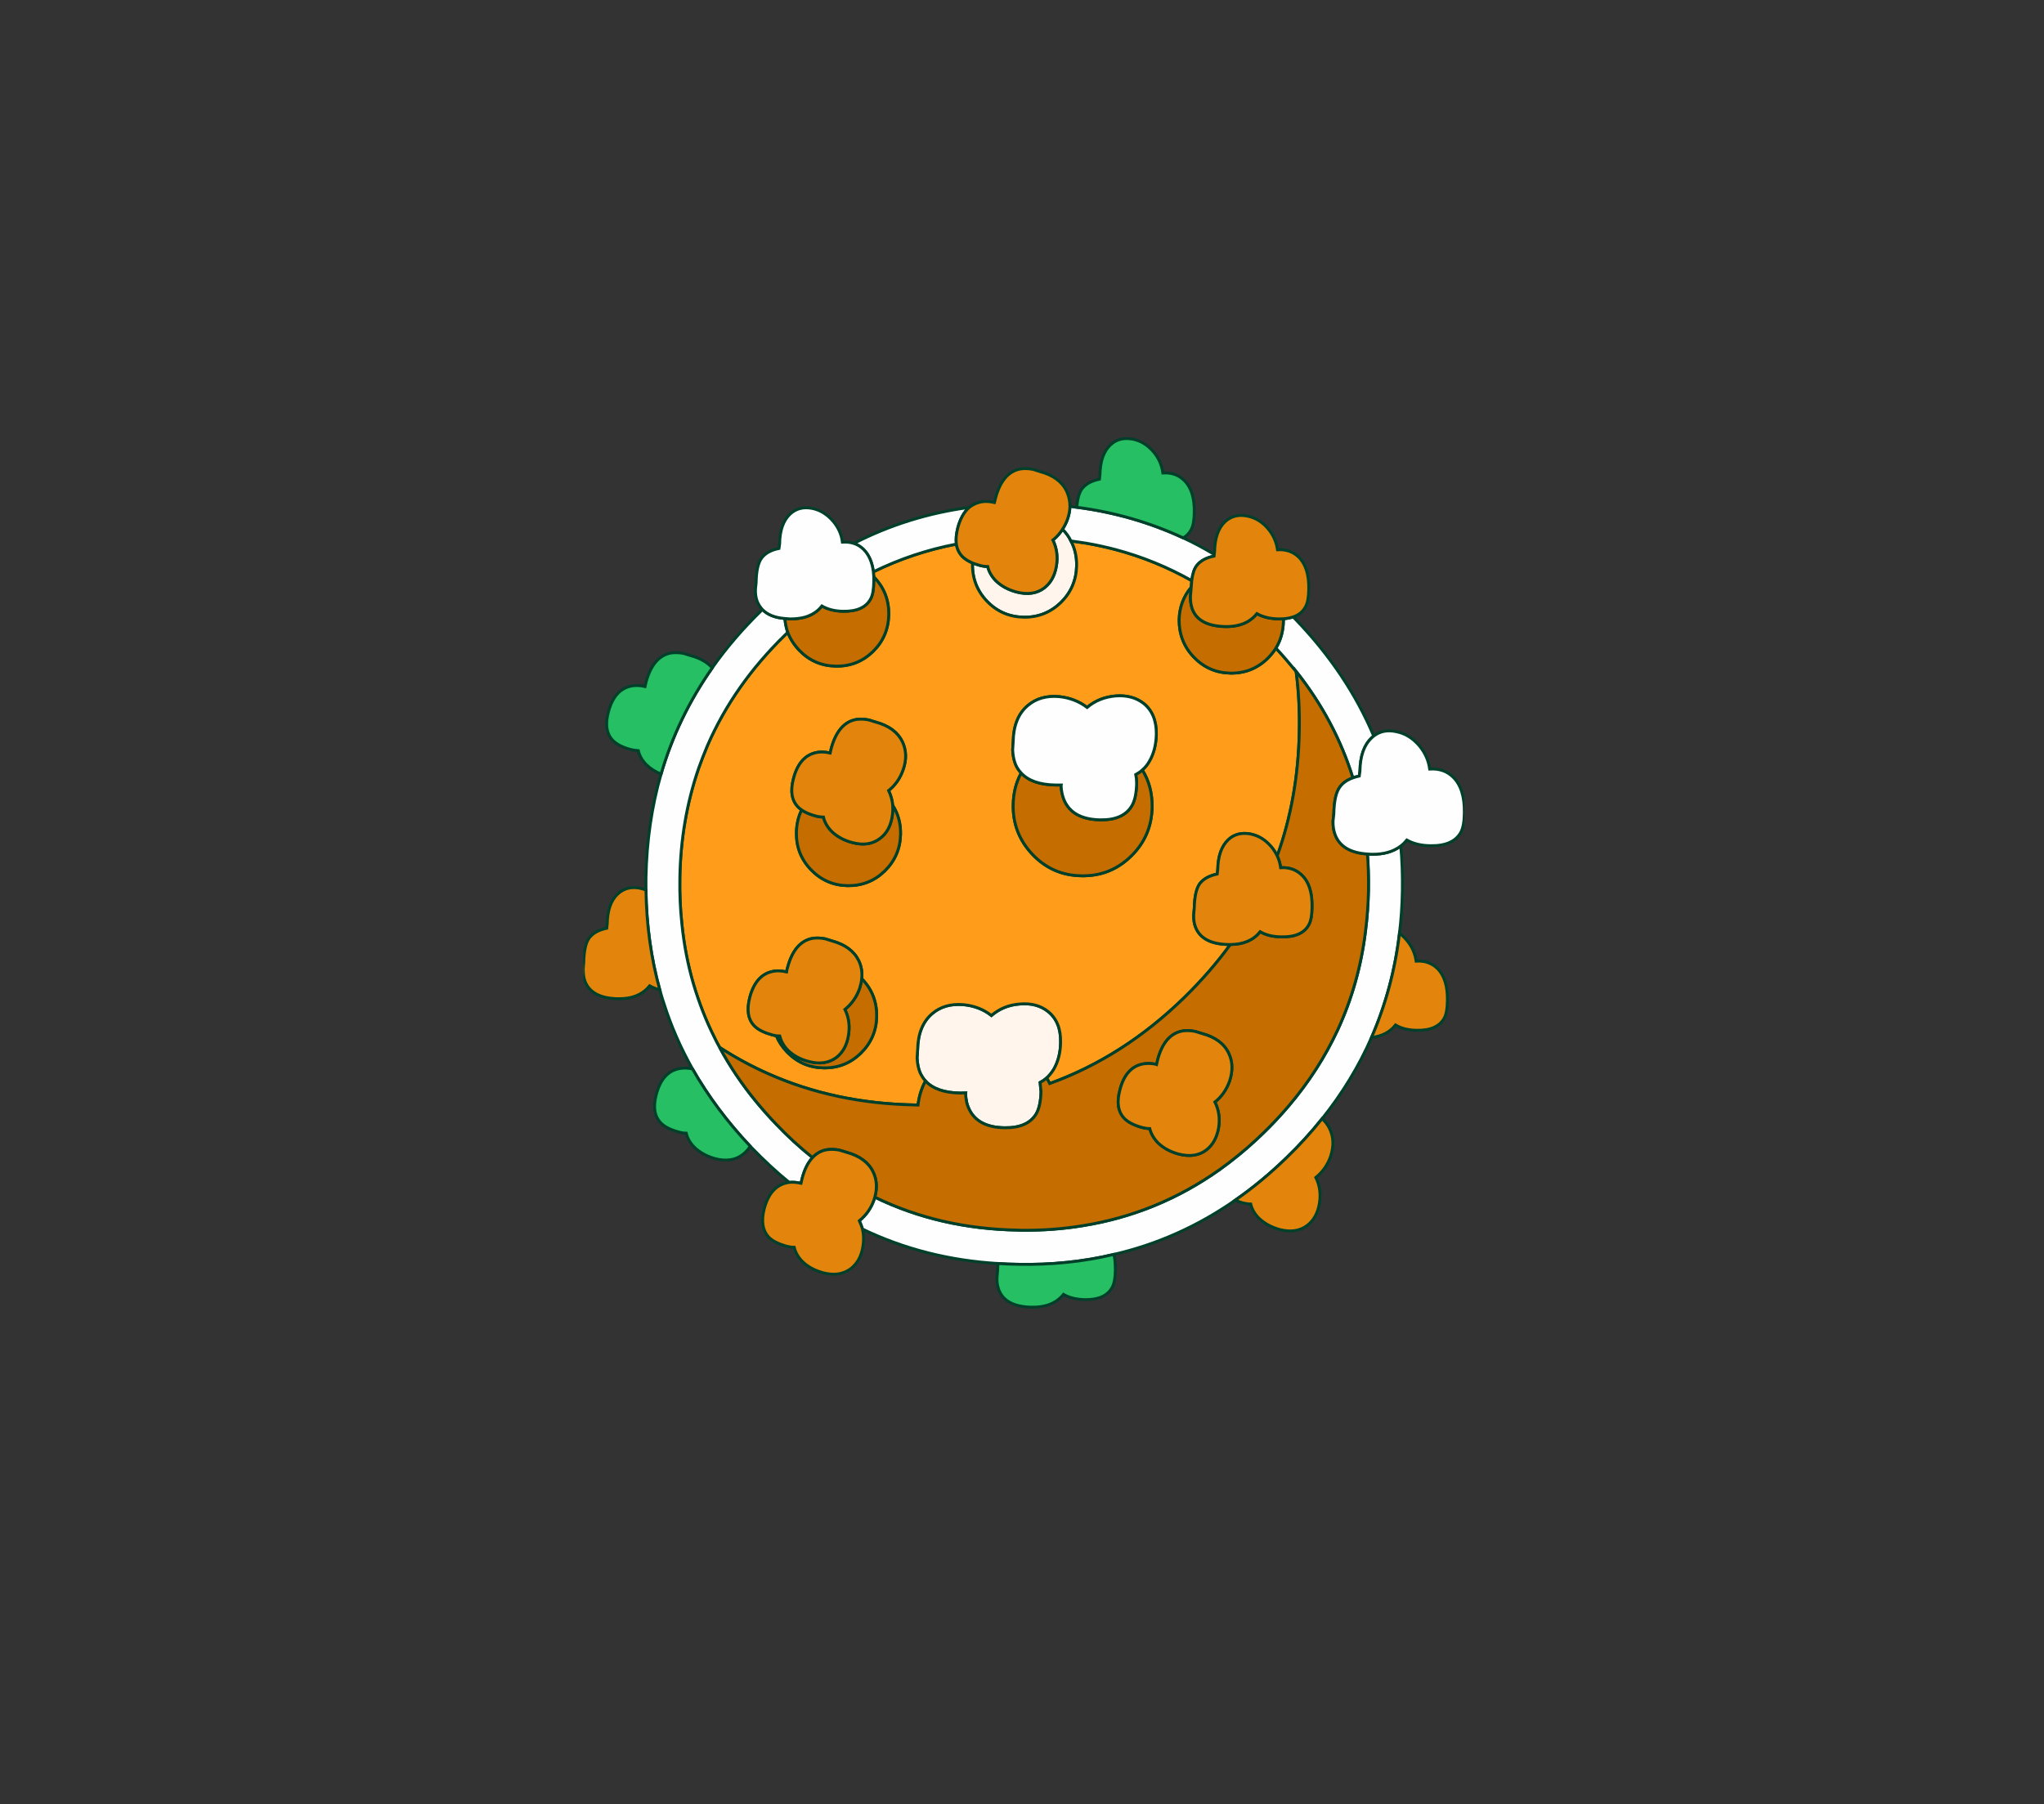
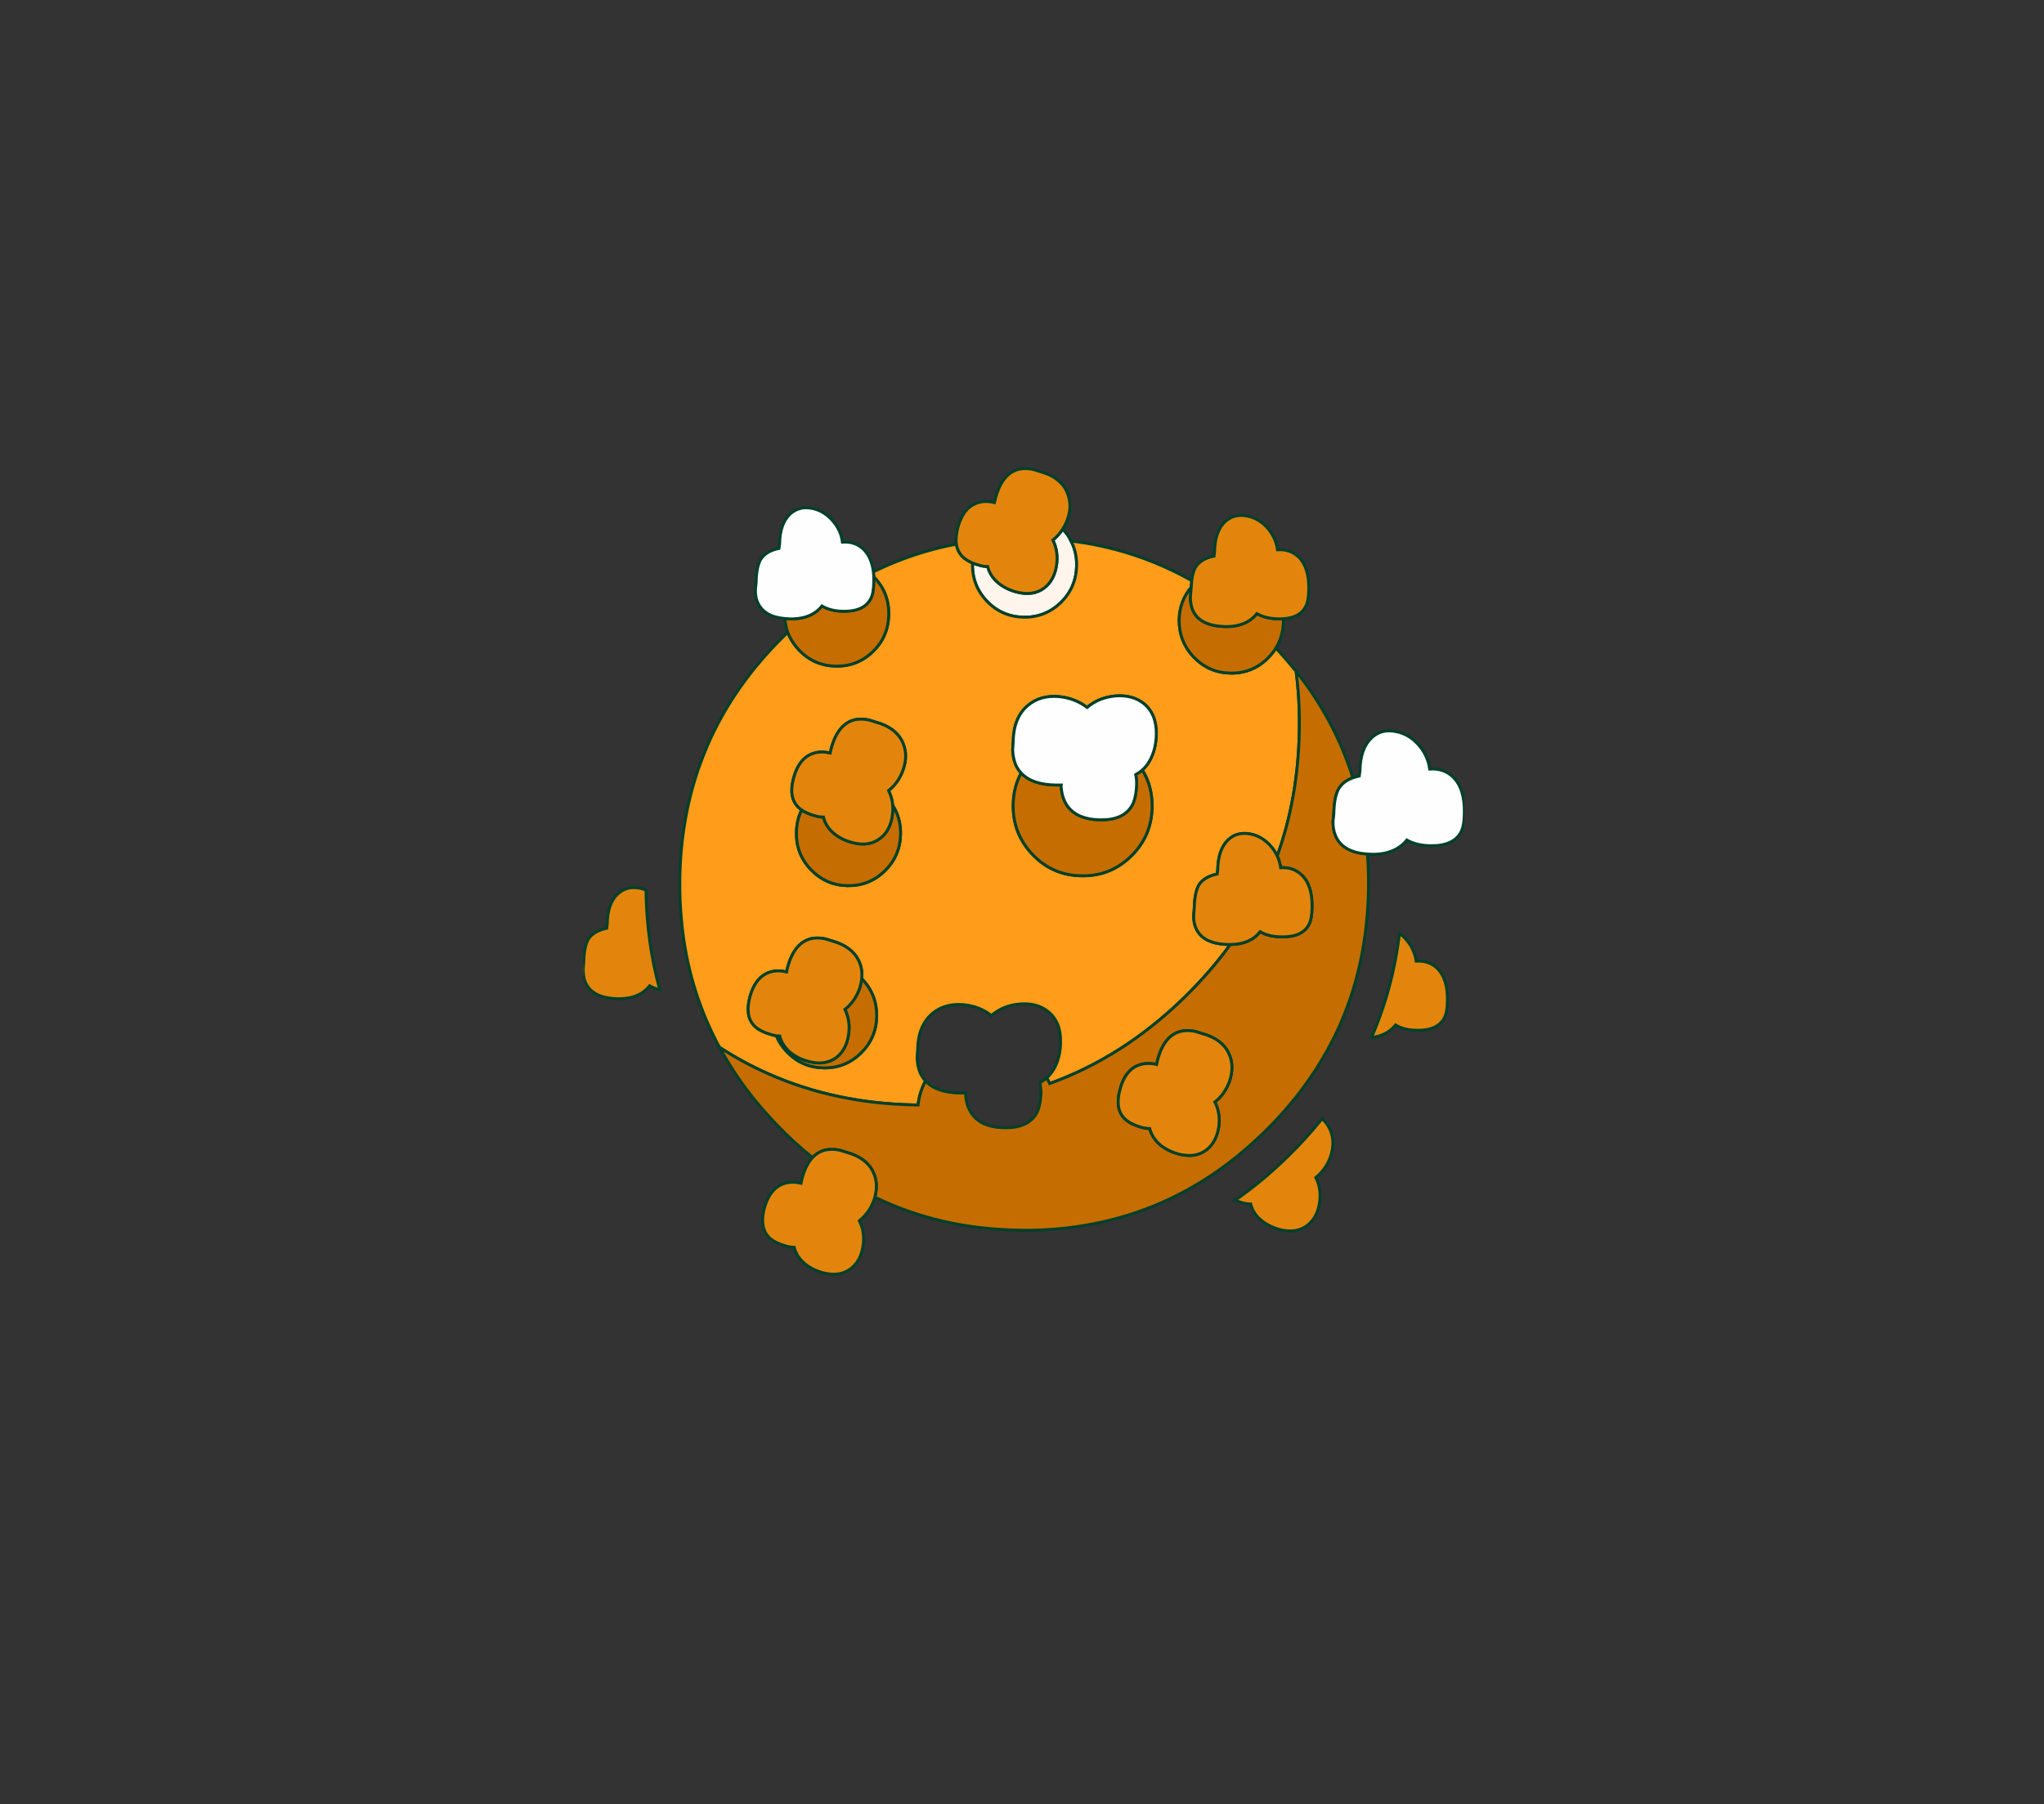
<svg xmlns="http://www.w3.org/2000/svg" width="94" height="83" viewBox="0 0 94 83" fill="none">
  <rect x="0" y="0" width="94" height="83" fill="#333333" stroke="none" />
  <g clip-path="url(#clip0_209_48162)">
-     <path fill-rule="evenodd" clip-rule="evenodd" d="M48.135 49.588C48.035 49.673 47.933 49.742 47.833 49.795L47.875 50.213C47.863 50.671 47.787 51.017 47.646 51.251C47.38 51.68 46.897 51.888 46.197 51.876C45.336 51.864 44.78 51.551 44.53 50.936C44.502 50.871 44.478 50.798 44.458 50.717C44.43 50.592 44.412 50.456 44.403 50.31L44.409 50.274L44.15 50.28C43.425 50.268 42.896 50.084 42.562 49.728C42.462 49.615 42.377 49.483 42.308 49.334C42.232 49.143 42.187 48.921 42.175 48.666L42.199 48.29C42.212 47.546 42.437 46.989 42.876 46.621C43.254 46.301 43.731 46.166 44.307 46.214C44.805 46.263 45.234 46.429 45.593 46.712C45.964 46.396 46.4 46.22 46.903 46.184C47.431 46.139 47.865 46.257 48.207 46.536C48.597 46.851 48.787 47.321 48.775 47.944C48.771 48.413 48.666 48.827 48.461 49.188C48.364 49.342 48.255 49.475 48.135 49.588ZM55.839 25.502L55.857 25.368L55.833 25.581L55.839 25.502Z" fill="#FFF5EC" stroke="#00402A" stroke-width="0.133" />
-     <path fill-rule="evenodd" clip-rule="evenodd" d="M48.866 24.343C49.031 24.513 49.159 24.692 49.252 24.883C49.433 25.226 49.52 25.608 49.512 26.024C49.5 26.691 49.256 27.258 48.781 27.723C48.302 28.181 47.734 28.403 47.078 28.391C46.414 28.378 45.853 28.136 45.394 27.662C44.935 27.185 44.712 26.61 44.724 25.939V25.896C44.817 25.933 44.932 25.972 45.074 26.012C45.195 26.044 45.312 26.06 45.424 26.06C45.476 26.291 45.599 26.507 45.792 26.71C46.046 26.956 46.364 27.131 46.746 27.232C47.257 27.365 47.685 27.302 48.026 27.043C48.325 26.813 48.509 26.477 48.582 26.036C48.654 25.611 48.6 25.213 48.419 24.84L48.467 24.804C48.62 24.674 48.753 24.521 48.866 24.343Z" fill="#FFF5EC" stroke="#00402A" stroke-width="0.133" />
+     <path fill-rule="evenodd" clip-rule="evenodd" d="M48.866 24.343C49.031 24.513 49.159 24.692 49.252 24.883C49.433 25.226 49.52 25.608 49.512 26.024C49.5 26.691 49.256 27.258 48.781 27.723C48.302 28.181 47.734 28.403 47.078 28.391C46.414 28.378 45.853 28.136 45.394 27.662C44.935 27.185 44.712 26.61 44.724 25.939V25.896C44.817 25.933 44.932 25.972 45.074 26.012C45.195 26.044 45.312 26.06 45.424 26.06C45.476 26.291 45.599 26.507 45.792 26.71C46.046 26.956 46.364 27.131 46.746 27.232C47.257 27.365 47.685 27.302 48.026 27.043C48.325 26.813 48.509 26.477 48.582 26.036C48.654 25.611 48.6 25.213 48.419 24.84L48.467 24.804C48.62 24.674 48.753 24.521 48.866 24.343" fill="#FFF5EC" stroke="#00402A" stroke-width="0.133" />
    <path fill-rule="evenodd" clip-rule="evenodd" d="M40.165 26.303C41.376 25.708 42.649 25.283 43.981 25.029C44.017 25.255 44.111 25.447 44.265 25.605C44.37 25.711 44.522 25.808 44.723 25.896V25.939C44.711 26.61 44.935 27.185 45.394 27.662C45.852 28.136 46.414 28.378 47.078 28.39C47.734 28.403 48.301 28.18 48.781 27.723C49.255 27.258 49.499 26.691 49.512 26.024C49.52 25.607 49.433 25.226 49.252 24.883L49.952 24.986C50.395 25.062 50.842 25.16 51.293 25.277C52.525 25.605 53.696 26.082 54.807 26.709L54.783 27.013C54.424 27.441 54.239 27.941 54.227 28.512C54.224 29.18 54.448 29.752 54.904 30.229C55.366 30.706 55.926 30.951 56.582 30.964C57.246 30.976 57.816 30.751 58.291 30.29C58.456 30.124 58.584 29.965 58.677 29.811C58.988 30.147 59.297 30.505 59.607 30.885C59.724 31.783 59.773 32.703 59.752 33.646C59.716 35.689 59.378 37.599 58.738 39.375C58.674 39.238 58.589 39.104 58.484 38.974C58.206 38.638 57.877 38.434 57.494 38.361C57.087 38.289 56.751 38.377 56.485 38.628C56.175 38.923 56.014 39.381 56.002 40L55.978 40.206C55.616 40.279 55.348 40.427 55.175 40.649C55.018 40.868 54.934 41.246 54.922 41.784L54.897 42.075C54.889 42.29 54.916 42.476 54.976 42.634C55.173 43.159 55.679 43.431 56.492 43.447H56.582C55.975 44.288 55.26 45.11 54.438 45.911C52.579 47.719 50.523 49.03 48.274 49.843C48.237 49.767 48.192 49.682 48.135 49.589C48.256 49.476 48.364 49.342 48.461 49.188C48.666 48.828 48.771 48.414 48.775 47.944C48.787 47.321 48.597 46.852 48.207 46.536C47.866 46.257 47.431 46.139 46.903 46.184C46.4 46.22 45.964 46.396 45.593 46.712C45.234 46.429 44.806 46.263 44.307 46.214C43.731 46.166 43.254 46.302 42.876 46.621C42.438 46.989 42.212 47.546 42.2 48.29L42.175 48.666C42.188 48.921 42.232 49.143 42.308 49.334C42.377 49.483 42.462 49.615 42.562 49.728C42.381 50.059 42.266 50.428 42.218 50.833L42.061 50.827C39.621 50.782 37.379 50.305 35.334 49.394C34.565 49.054 33.819 48.65 33.094 48.181C33.01 48.035 32.925 47.873 32.841 47.695C32.47 46.955 32.156 46.154 31.899 45.292C31.633 44.39 31.452 43.451 31.355 42.476C31.283 41.796 31.253 41.102 31.265 40.394C31.293 38.622 31.579 36.944 32.122 35.357C32.251 34.993 32.39 34.635 32.539 34.283C33.348 32.426 34.534 30.737 36.095 29.216L36.228 29.088C36.345 29.388 36.522 29.663 36.759 29.914C37.215 30.387 37.774 30.63 38.438 30.642C39.102 30.654 39.672 30.43 40.147 29.968C40.618 29.507 40.859 28.943 40.871 28.275C40.883 27.611 40.662 27.04 40.207 26.558L40.183 26.534L40.165 26.303ZM36.868 37.257C36.715 37.564 36.635 37.909 36.627 38.289C36.614 38.956 36.838 39.529 37.297 40.006C37.759 40.483 38.321 40.728 38.981 40.74C39.645 40.749 40.213 40.524 40.684 40.067C41.159 39.602 41.403 39.035 41.415 38.367C41.423 37.873 41.302 37.433 41.052 37.044C41.037 36.822 40.974 36.595 40.865 36.365C41.175 36.118 41.399 35.797 41.535 35.4C41.696 34.942 41.684 34.516 41.499 34.119C41.285 33.679 40.875 33.377 40.267 33.215L39.959 33.118C39.763 33.078 39.571 33.069 39.386 33.094C38.83 33.191 38.444 33.636 38.227 34.429L38.178 34.641L38.148 34.635C37.959 34.59 37.78 34.581 37.611 34.605C37.055 34.69 36.683 35.09 36.494 35.806C36.337 36.385 36.409 36.826 36.711 37.129C36.747 37.166 36.799 37.208 36.868 37.257ZM46.964 35.558C46.726 35.991 46.604 36.478 46.595 37.02C46.58 37.903 46.877 38.665 47.489 39.308C48.101 39.948 48.847 40.273 49.729 40.285C50.614 40.306 51.375 40.006 52.011 39.387C52.643 38.772 52.968 38.019 52.983 37.129C52.992 36.483 52.841 35.912 52.531 35.418C52.66 35.309 52.768 35.175 52.857 35.017C53.058 34.674 53.164 34.261 53.177 33.779C53.185 33.157 52.993 32.685 52.603 32.365C52.253 32.09 51.818 31.974 51.299 32.014C50.792 32.058 50.357 32.234 49.995 32.541C49.62 32.259 49.189 32.092 48.703 32.044C48.126 31.995 47.649 32.131 47.272 32.45C46.833 32.818 46.607 33.375 46.595 34.119L46.571 34.496C46.583 34.751 46.628 34.973 46.704 35.163C46.768 35.312 46.855 35.445 46.964 35.558ZM35.703 47.647C35.808 47.905 35.972 48.154 36.198 48.393C36.657 48.866 37.216 49.109 37.876 49.121C38.541 49.133 39.111 48.909 39.585 48.448C40.06 47.983 40.304 47.418 40.316 46.754C40.324 46.083 40.101 45.51 39.645 45.037L39.627 45.025C39.66 44.721 39.613 44.442 39.489 44.187C39.275 43.75 38.867 43.449 38.263 43.283L37.949 43.186C37.756 43.146 37.566 43.138 37.381 43.162C36.822 43.259 36.436 43.704 36.222 44.497C36.206 44.542 36.189 44.612 36.174 44.709L36.137 44.703C35.948 44.658 35.769 44.649 35.6 44.673C35.048 44.758 34.676 45.158 34.483 45.874C34.33 46.457 34.402 46.898 34.7 47.197C34.866 47.364 35.135 47.498 35.51 47.604L35.703 47.647Z" fill="#FF9C1A" stroke="#00402A" stroke-width="0.133" />
-     <path fill-rule="evenodd" clip-rule="evenodd" d="M33.094 48.181C33.574 49.066 34.136 49.902 34.785 50.687C35.075 51.039 35.383 51.385 35.709 51.725C36.216 52.259 36.769 52.766 37.369 53.248C37.156 53.475 36.995 53.798 36.886 54.219L36.838 54.431L36.802 54.425C36.629 54.385 36.46 54.373 36.294 54.389C35.723 53.924 35.153 53.397 34.586 52.811L34.501 52.726C33.451 51.613 32.567 50.43 31.851 49.176C31.299 48.196 30.86 47.191 30.534 46.16C30.486 46.023 30.422 45.811 30.341 45.529C29.939 44.072 29.728 42.543 29.707 40.941V40.364C29.74 38.685 29.97 37.099 30.401 35.606C30.909 33.862 31.694 32.234 32.756 30.721C33.405 29.798 34.157 28.921 35.014 28.087L35.063 28.038C35.296 28.278 35.64 28.415 36.095 28.451C36.116 28.682 36.159 28.894 36.228 29.088L36.095 29.216C34.534 30.737 33.348 32.426 32.539 34.283C32.39 34.635 32.251 34.993 32.122 35.357C31.579 36.944 31.293 38.622 31.265 40.394C31.253 41.102 31.283 41.796 31.355 42.476C31.452 43.451 31.633 44.39 31.899 45.292C32.156 46.154 32.47 46.955 32.841 47.695C32.925 47.873 33.01 48.035 33.094 48.181ZM39.265 24.998C40.919 24.148 42.689 23.596 44.572 23.341C44.335 23.548 44.16 23.861 44.047 24.282C43.975 24.565 43.953 24.814 43.981 25.028C42.649 25.283 41.376 25.708 40.165 26.303C40.108 25.857 39.957 25.514 39.712 25.271C39.579 25.141 39.431 25.05 39.265 24.998ZM54.414 24.743C54.894 24.965 55.368 25.219 55.839 25.502L55.833 25.581C55.467 25.654 55.199 25.802 55.03 26.024C54.918 26.173 54.843 26.402 54.807 26.709C53.696 26.082 52.525 25.605 51.293 25.277C50.842 25.16 50.395 25.062 49.952 24.986L49.252 24.883C49.159 24.692 49.031 24.513 48.865 24.343C48.966 24.185 49.043 24.029 49.095 23.875C49.164 23.677 49.2 23.485 49.204 23.299L49.524 23.335C51.242 23.557 52.872 24.027 54.414 24.743ZM62.215 35.782C61.668 34.022 60.799 32.39 59.607 30.885C59.297 30.505 58.988 30.147 58.677 29.811C58.895 29.455 59.009 29.048 59.021 28.591V28.463C59.178 28.451 59.327 28.423 59.468 28.378L59.607 28.518C61.173 30.153 62.363 31.932 63.175 33.858C63.115 33.907 63.081 33.937 63.073 33.949C62.731 34.269 62.554 34.775 62.541 35.467L62.511 35.697C62.387 35.725 62.288 35.754 62.215 35.782ZM45.895 58.121C43.649 57.984 41.572 57.456 39.664 56.537C39.627 56.412 39.579 56.285 39.519 56.155C39.833 55.9 40.059 55.578 40.195 55.19L40.231 55.069C42.224 56.039 44.422 56.546 46.825 56.586L46.964 56.592C47.966 56.6 48.914 56.529 49.807 56.379C52.093 56.012 54.191 55.15 56.099 53.794C56.691 53.369 57.249 52.914 57.772 52.429L58.098 52.119C58.484 51.746 58.873 51.333 59.263 50.875C60.181 49.795 60.932 48.63 61.515 47.379C62.171 45.959 62.598 44.451 62.795 42.852C62.876 42.217 62.922 41.581 62.934 40.947C62.943 40.34 62.926 39.785 62.886 39.284L63.079 39.296C63.631 39.304 64.078 39.177 64.419 38.914C64.48 39.585 64.504 40.273 64.492 40.977C64.48 41.66 64.435 42.312 64.359 42.931C64.162 44.61 63.733 46.208 63.073 47.725C62.49 49.052 61.732 50.296 60.803 51.458C60.295 52.092 59.754 52.687 59.178 53.242C58.418 53.982 57.627 54.638 56.806 55.208C55.087 56.406 53.227 57.237 51.226 57.702C49.822 58.038 48.346 58.19 46.8 58.157C46.495 58.154 46.193 58.142 45.895 58.121Z" fill="#FFFEFF" stroke="#00402A" stroke-width="0.133" />
    <path fill-rule="evenodd" clip-rule="evenodd" d="M36.228 29.088C36.159 28.894 36.116 28.681 36.095 28.451L36.337 28.469C36.59 28.469 36.814 28.442 37.007 28.39C37.337 28.297 37.601 28.126 37.798 27.874C38.072 28.032 38.398 28.113 38.776 28.117C39.407 28.129 39.829 27.939 40.038 27.547C40.131 27.385 40.179 27.119 40.183 26.752V26.533L40.207 26.558C40.662 27.039 40.883 27.611 40.871 28.275C40.859 28.942 40.618 29.507 40.147 29.968C39.672 30.429 39.102 30.654 38.438 30.642C37.774 30.63 37.215 30.387 36.759 29.913C36.521 29.662 36.345 29.388 36.228 29.088ZM40.231 55.068C40.348 54.643 40.322 54.258 40.153 53.909C39.944 53.472 39.534 53.171 38.927 53.005L38.613 52.908C38.42 52.868 38.23 52.859 38.045 52.883C37.783 52.924 37.559 53.045 37.369 53.248C36.769 52.766 36.216 52.258 35.709 51.724C35.383 51.385 35.075 51.039 34.785 50.687C34.136 49.901 33.574 49.066 33.094 48.18C33.819 48.65 34.565 49.054 35.334 49.394C37.379 50.304 39.621 50.781 42.061 50.826L42.218 50.832C42.266 50.428 42.381 50.059 42.562 49.728C42.896 50.083 43.425 50.268 44.15 50.28L44.409 50.274L44.403 50.31C44.412 50.456 44.43 50.592 44.458 50.717C44.478 50.798 44.502 50.871 44.53 50.935C44.78 51.551 45.336 51.864 46.197 51.876C46.897 51.888 47.38 51.679 47.646 51.251C47.787 51.017 47.863 50.671 47.875 50.213L47.833 49.794C47.933 49.742 48.035 49.673 48.135 49.588C48.192 49.682 48.237 49.767 48.274 49.843C50.523 49.03 52.579 47.719 54.438 45.911C55.26 45.109 55.974 44.288 56.582 43.447C57.186 43.443 57.642 43.246 57.953 42.858C58.218 43.012 58.544 43.091 58.931 43.095C59.567 43.107 59.987 42.919 60.193 42.53C60.286 42.36 60.334 42.093 60.338 41.729C60.35 41.058 60.193 40.566 59.867 40.255C59.605 40.003 59.281 39.89 58.895 39.915C58.87 39.729 58.818 39.548 58.737 39.375C59.377 37.599 59.716 35.688 59.752 33.646C59.772 32.703 59.724 31.783 59.607 30.884C60.799 32.389 61.668 34.022 62.215 35.782C61.953 35.875 61.757 36.013 61.624 36.195C61.446 36.425 61.352 36.842 61.34 37.445L61.304 37.772C61.3 38.007 61.331 38.213 61.4 38.391C61.602 38.934 62.097 39.231 62.886 39.283C62.925 39.785 62.942 40.34 62.934 40.946C62.922 41.581 62.876 42.217 62.795 42.852C62.598 44.45 62.171 45.959 61.515 47.379C60.932 48.629 60.181 49.794 59.263 50.875C58.873 51.332 58.484 51.746 58.097 52.119L57.771 52.428C57.249 52.914 56.691 53.369 56.099 53.794C54.191 55.15 52.093 56.011 49.807 56.379C48.914 56.528 47.966 56.6 46.964 56.592L46.825 56.585C44.422 56.545 42.224 56.039 40.231 55.068ZM59.021 28.463V28.59C59.009 29.048 58.895 29.455 58.677 29.81C58.584 29.964 58.456 30.123 58.291 30.29C57.816 30.751 57.246 30.976 56.582 30.963C55.926 30.951 55.366 30.706 54.903 30.229C54.448 29.752 54.224 29.179 54.227 28.512C54.239 27.941 54.424 27.441 54.783 27.013L54.746 27.444C54.743 27.646 54.771 27.834 54.831 28.008C55.024 28.53 55.528 28.8 56.34 28.821C56.767 28.83 57.123 28.746 57.409 28.572C57.562 28.479 57.693 28.363 57.802 28.226C58.064 28.376 58.39 28.457 58.78 28.469L59.021 28.463ZM41.052 37.044C41.302 37.433 41.423 37.873 41.415 38.367C41.403 39.035 41.159 39.602 40.684 40.066C40.213 40.524 39.645 40.748 38.981 40.74C38.321 40.728 37.759 40.483 37.297 40.006C36.838 39.529 36.614 38.956 36.627 38.288C36.635 37.908 36.715 37.564 36.868 37.257C37.025 37.37 37.242 37.463 37.52 37.536C37.641 37.569 37.758 37.584 37.87 37.584C37.922 37.815 38.045 38.031 38.239 38.234C38.492 38.48 38.81 38.655 39.193 38.756C39.7 38.893 40.125 38.831 40.467 38.567C40.769 38.345 40.956 38.009 41.028 37.56C41.056 37.39 41.064 37.218 41.052 37.044ZM52.531 35.418C52.841 35.912 52.992 36.482 52.983 37.129C52.968 38.019 52.643 38.771 52.011 39.387C51.375 40.006 50.614 40.306 49.729 40.285C48.847 40.273 48.101 39.947 47.489 39.308C46.877 38.664 46.58 37.902 46.595 37.02C46.604 36.477 46.726 35.991 46.964 35.557C47.289 35.913 47.817 36.097 48.545 36.11H48.805L48.799 36.146C48.807 36.368 48.85 36.577 48.926 36.771C49.171 37.382 49.729 37.696 50.598 37.712C51.295 37.724 51.776 37.514 52.041 37.081C52.183 36.85 52.259 36.504 52.271 36.043C52.271 35.894 52.256 35.755 52.229 35.63C52.353 35.561 52.454 35.491 52.531 35.418ZM54.97 47.446C54.773 47.406 54.581 47.397 54.396 47.422C53.832 47.519 53.446 47.964 53.237 48.757L53.189 48.969L53.158 48.957C52.977 48.917 52.796 48.908 52.615 48.933C52.059 49.018 51.689 49.418 51.504 50.134C51.347 50.709 51.417 51.148 51.715 51.451C51.888 51.625 52.158 51.763 52.524 51.864C52.654 51.897 52.77 51.913 52.875 51.913C52.935 52.147 53.059 52.364 53.249 52.562C53.49 52.801 53.807 52.974 54.197 53.084C54.713 53.217 55.139 53.154 55.477 52.896C55.77 52.669 55.958 52.334 56.038 51.888C56.111 51.46 56.054 51.06 55.87 50.693C56.18 50.446 56.404 50.125 56.546 49.728C56.703 49.254 56.688 48.827 56.504 48.447C56.295 48.007 55.885 47.705 55.278 47.543L54.97 47.446ZM39.627 45.025L39.645 45.037C40.101 45.51 40.324 46.083 40.316 46.754C40.304 47.418 40.06 47.982 39.585 48.447C39.111 48.908 38.541 49.133 37.876 49.121C37.216 49.109 36.657 48.866 36.198 48.393C35.972 48.154 35.808 47.905 35.703 47.646L35.86 47.652C35.92 47.891 36.043 48.107 36.228 48.302C36.478 48.548 36.795 48.723 37.182 48.824C37.685 48.961 38.112 48.9 38.462 48.642C38.76 48.411 38.945 48.073 39.017 47.628C39.09 47.203 39.036 46.805 38.855 46.432C39.168 46.178 39.394 45.856 39.531 45.468C39.583 45.301 39.615 45.154 39.627 45.025Z" fill="#C66D00" stroke="#00402A" stroke-width="0.133" />
    <path fill-rule="evenodd" clip-rule="evenodd" d="M39.265 24.998C39.431 25.05 39.579 25.142 39.712 25.271C39.957 25.514 40.108 25.858 40.165 26.303L40.183 26.534V26.752C40.179 27.12 40.131 27.386 40.038 27.547C39.829 27.939 39.408 28.13 38.776 28.118C38.398 28.114 38.072 28.033 37.798 27.875C37.601 28.126 37.337 28.297 37.007 28.391C36.814 28.443 36.59 28.47 36.337 28.47L36.095 28.451C35.64 28.415 35.296 28.278 35.063 28.039C34.954 27.921 34.873 27.794 34.821 27.656C34.761 27.499 34.734 27.31 34.743 27.092L34.773 26.807C34.781 26.264 34.866 25.887 35.026 25.672C35.192 25.45 35.458 25.302 35.824 25.229L35.854 25.023C35.862 24.404 36.02 23.946 36.331 23.651C36.605 23.396 36.941 23.308 37.339 23.384C37.717 23.457 38.048 23.661 38.329 23.997C38.562 24.28 38.7 24.594 38.74 24.938C38.937 24.925 39.112 24.946 39.265 24.998ZM52.531 35.418C52.455 35.491 52.353 35.561 52.229 35.631C52.257 35.756 52.271 35.894 52.271 36.043C52.259 36.505 52.183 36.85 52.041 37.081C51.776 37.514 51.295 37.724 50.599 37.712C49.729 37.696 49.171 37.382 48.926 36.772C48.85 36.577 48.808 36.369 48.799 36.147L48.805 36.11H48.546C47.817 36.098 47.29 35.913 46.964 35.558C46.855 35.445 46.768 35.313 46.704 35.163C46.628 34.973 46.583 34.751 46.571 34.496L46.595 34.12C46.607 33.376 46.833 32.818 47.272 32.451C47.65 32.131 48.127 31.995 48.703 32.044C49.189 32.093 49.62 32.259 49.995 32.542C50.357 32.235 50.792 32.059 51.299 32.014C51.818 31.974 52.253 32.09 52.603 32.366C52.993 32.685 53.185 33.157 53.177 33.78C53.165 34.261 53.058 34.674 52.857 35.018C52.769 35.175 52.66 35.309 52.531 35.418ZM64.419 38.914C64.078 39.177 63.631 39.305 63.079 39.296L62.886 39.284C62.097 39.232 61.602 38.934 61.4 38.392C61.332 38.213 61.3 38.007 61.304 37.773L61.34 37.445C61.352 36.842 61.446 36.426 61.624 36.195C61.757 36.013 61.953 35.876 62.215 35.782C62.288 35.754 62.387 35.725 62.511 35.697L62.542 35.467C62.554 34.775 62.731 34.269 63.073 33.95C63.081 33.937 63.115 33.907 63.176 33.858C63.457 33.64 63.795 33.571 64.19 33.652C64.613 33.729 64.978 33.953 65.289 34.326C65.542 34.638 65.696 34.987 65.748 35.376C66.183 35.348 66.541 35.47 66.823 35.746C67.181 36.094 67.354 36.642 67.342 37.391C67.338 37.791 67.285 38.086 67.185 38.277C66.955 38.705 66.488 38.914 65.784 38.902C65.361 38.898 64.999 38.811 64.697 38.641C64.609 38.75 64.516 38.841 64.419 38.914Z" fill="#FFFEFF" stroke="#00402A" stroke-width="0.133" />
-     <path fill-rule="evenodd" clip-rule="evenodd" d="M32.756 30.721C31.693 32.234 30.908 33.862 30.401 35.606C30.144 35.505 29.918 35.361 29.725 35.175C29.532 34.977 29.409 34.762 29.357 34.532C29.236 34.523 29.119 34.505 29.006 34.477C28.64 34.38 28.37 34.244 28.197 34.071C27.895 33.767 27.823 33.327 27.98 32.748C28.17 32.031 28.541 31.631 29.097 31.546C29.266 31.522 29.445 31.531 29.634 31.576L29.665 31.582L29.713 31.37C29.93 30.577 30.317 30.132 30.872 30.035C31.057 30.011 31.249 30.019 31.446 30.059L31.754 30.156C32.185 30.269 32.518 30.457 32.756 30.721ZM54.414 24.743C52.872 24.027 51.242 23.557 49.523 23.335C49.548 22.955 49.626 22.671 49.759 22.485C49.932 22.263 50.2 22.115 50.562 22.042L50.586 21.836C50.598 21.209 50.759 20.752 51.069 20.465C51.335 20.213 51.671 20.125 52.078 20.198C52.46 20.27 52.79 20.474 53.068 20.81C53.294 21.086 53.43 21.401 53.478 21.757C53.865 21.729 54.188 21.84 54.45 22.091C54.776 22.403 54.934 22.894 54.921 23.566C54.918 23.93 54.87 24.197 54.776 24.367C54.692 24.528 54.571 24.654 54.414 24.743ZM45.895 58.121C46.193 58.141 46.495 58.154 46.8 58.157C48.346 58.19 49.822 58.038 51.226 57.702C51.271 57.896 51.293 58.133 51.293 58.412C51.289 58.776 51.241 59.043 51.148 59.213C50.942 59.602 50.522 59.792 49.886 59.784C49.491 59.772 49.165 59.69 48.908 59.541C48.581 59.945 48.095 60.142 47.446 60.13C46.634 60.117 46.128 59.848 45.931 59.322C45.867 59.144 45.84 58.956 45.852 58.758L45.877 58.467C45.889 58.245 45.895 58.129 45.895 58.121ZM34.501 52.726C34.413 52.871 34.298 52.999 34.157 53.108C33.819 53.367 33.394 53.43 32.883 53.296C32.496 53.187 32.179 53.011 31.929 52.768C31.739 52.578 31.617 52.364 31.561 52.125C31.443 52.125 31.327 52.107 31.21 52.07C30.844 51.973 30.574 51.837 30.401 51.664C30.099 51.36 30.027 50.92 30.184 50.341C30.373 49.625 30.745 49.227 31.301 49.145C31.482 49.121 31.661 49.129 31.838 49.169L31.85 49.175C32.566 50.429 33.45 51.613 34.501 52.726Z" fill="#26BF64" stroke="#00402A" stroke-width="0.133" />
    <path fill-rule="evenodd" clip-rule="evenodd" d="M44.572 23.341C44.742 23.204 44.938 23.117 45.164 23.08C45.333 23.056 45.512 23.066 45.702 23.111L45.732 23.117L45.786 22.904C46 22.112 46.384 21.666 46.939 21.569C47.124 21.545 47.316 21.553 47.513 21.593L47.821 21.691C48.428 21.852 48.839 22.154 49.053 22.595C49.158 22.829 49.207 23.064 49.204 23.299C49.2 23.485 49.164 23.677 49.095 23.875C49.043 24.029 48.966 24.185 48.865 24.343C48.753 24.521 48.62 24.674 48.467 24.804L48.419 24.84C48.6 25.213 48.654 25.611 48.582 26.036C48.509 26.476 48.324 26.813 48.026 27.043C47.684 27.302 47.257 27.365 46.746 27.231C46.363 27.131 46.046 26.956 45.792 26.709C45.599 26.507 45.476 26.291 45.424 26.06C45.312 26.06 45.194 26.044 45.074 26.012C44.932 25.971 44.816 25.933 44.723 25.896C44.522 25.808 44.37 25.71 44.264 25.605C44.111 25.447 44.017 25.255 43.981 25.028C43.953 24.814 43.975 24.565 44.047 24.282C44.159 23.861 44.335 23.548 44.572 23.341ZM58.737 39.375C58.818 39.548 58.87 39.729 58.895 39.915C59.281 39.891 59.605 40.004 59.867 40.255C60.193 40.567 60.35 41.058 60.338 41.729C60.334 42.094 60.286 42.361 60.193 42.531C59.987 42.919 59.567 43.107 58.931 43.095C58.544 43.091 58.218 43.012 57.953 42.858C57.642 43.247 57.186 43.443 56.582 43.447H56.491C55.679 43.431 55.173 43.159 54.976 42.634C54.916 42.476 54.889 42.29 54.897 42.075L54.922 41.784C54.934 41.246 55.018 40.868 55.175 40.649C55.348 40.427 55.616 40.279 55.978 40.206L56.002 40C56.014 39.381 56.175 38.923 56.485 38.628C56.751 38.377 57.087 38.288 57.494 38.361C57.877 38.434 58.206 38.638 58.484 38.974C58.589 39.104 58.673 39.238 58.737 39.375ZM59.468 28.378C59.327 28.423 59.178 28.451 59.021 28.463L58.78 28.469C58.39 28.457 58.064 28.376 57.802 28.227C57.693 28.364 57.562 28.479 57.409 28.573C57.123 28.746 56.767 28.83 56.34 28.821C55.528 28.801 55.024 28.53 54.831 28.008C54.771 27.834 54.743 27.646 54.746 27.444L54.783 27.013L54.807 26.709C54.843 26.402 54.918 26.173 55.03 26.024C55.199 25.802 55.467 25.653 55.833 25.581L55.857 25.368C55.87 24.749 56.029 24.294 56.334 24.003C56.608 23.748 56.944 23.659 57.343 23.736C57.733 23.809 58.064 24.011 58.333 24.343C58.562 24.622 58.701 24.937 58.75 25.289C59.14 25.265 59.465 25.377 59.722 25.623C60.044 25.942 60.199 26.434 60.187 27.098C60.183 27.47 60.135 27.737 60.042 27.899C59.925 28.13 59.734 28.29 59.468 28.378ZM41.052 37.044C41.064 37.218 41.056 37.39 41.028 37.56C40.956 38.009 40.769 38.346 40.467 38.568C40.125 38.831 39.7 38.893 39.193 38.756C38.81 38.655 38.492 38.48 38.239 38.234C38.045 38.031 37.922 37.815 37.87 37.584C37.758 37.584 37.641 37.569 37.52 37.536C37.242 37.463 37.025 37.37 36.868 37.257C36.799 37.208 36.747 37.166 36.711 37.129C36.409 36.826 36.337 36.385 36.494 35.806C36.683 35.09 37.055 34.69 37.611 34.605C37.78 34.581 37.959 34.59 38.148 34.635L38.178 34.641L38.227 34.429C38.444 33.636 38.83 33.191 39.386 33.094C39.571 33.069 39.763 33.078 39.959 33.118L40.267 33.215C40.875 33.377 41.285 33.679 41.499 34.119C41.684 34.516 41.696 34.942 41.535 35.4C41.399 35.797 41.175 36.118 40.865 36.365C40.974 36.595 41.037 36.822 41.052 37.044ZM63.073 47.725C63.733 46.208 64.162 44.61 64.359 42.931C64.476 43.016 64.592 43.129 64.709 43.271C64.939 43.55 65.077 43.863 65.126 44.212C65.516 44.187 65.841 44.299 66.098 44.545C66.42 44.864 66.575 45.358 66.563 46.026C66.559 46.39 66.512 46.655 66.424 46.821C66.215 47.213 65.792 47.404 65.156 47.392C64.766 47.388 64.44 47.307 64.178 47.149C63.92 47.477 63.552 47.668 63.073 47.725ZM54.97 47.446L55.278 47.543C55.885 47.705 56.295 48.007 56.504 48.447C56.688 48.827 56.703 49.255 56.546 49.728C56.404 50.125 56.18 50.447 55.87 50.693C56.054 51.061 56.111 51.46 56.039 51.888C55.958 52.334 55.77 52.669 55.477 52.896C55.139 53.154 54.713 53.218 54.197 53.084C53.807 52.975 53.49 52.801 53.249 52.562C53.059 52.364 52.935 52.147 52.875 51.913C52.77 51.913 52.654 51.897 52.525 51.864C52.159 51.763 51.888 51.625 51.715 51.452C51.417 51.148 51.347 50.709 51.504 50.135C51.689 49.419 52.059 49.018 52.615 48.933C52.796 48.909 52.977 48.917 53.158 48.957L53.189 48.969L53.237 48.757C53.446 47.964 53.832 47.519 54.396 47.422C54.581 47.398 54.773 47.406 54.97 47.446ZM56.805 55.208C57.627 54.638 58.417 53.982 59.178 53.242C59.754 52.687 60.295 52.092 60.803 51.458C60.947 51.591 61.062 51.745 61.147 51.919C61.331 52.299 61.346 52.726 61.189 53.199C61.053 53.588 60.827 53.909 60.513 54.164C60.694 54.532 60.748 54.931 60.676 55.36C60.603 55.8 60.419 56.136 60.12 56.367C59.779 56.626 59.351 56.689 58.84 56.555C58.454 56.446 58.136 56.27 57.886 56.027C57.701 55.842 57.578 55.627 57.518 55.384C57.413 55.384 57.297 55.368 57.168 55.336C57.035 55.299 56.914 55.257 56.805 55.208ZM39.627 45.025C39.615 45.155 39.583 45.301 39.531 45.468C39.394 45.856 39.169 46.178 38.855 46.433C39.036 46.805 39.09 47.203 39.017 47.628C38.945 48.074 38.76 48.411 38.462 48.642C38.112 48.9 37.685 48.961 37.182 48.824C36.795 48.723 36.478 48.548 36.228 48.302C36.043 48.108 35.92 47.892 35.86 47.653L35.703 47.646L35.509 47.604C35.135 47.498 34.866 47.364 34.7 47.197C34.402 46.898 34.33 46.457 34.483 45.874C34.676 45.158 35.048 44.758 35.6 44.673C35.769 44.648 35.948 44.658 36.137 44.703L36.174 44.709C36.189 44.612 36.206 44.542 36.222 44.497C36.436 43.704 36.822 43.259 37.381 43.162C37.566 43.137 37.756 43.146 37.949 43.186L38.263 43.283C38.867 43.449 39.275 43.75 39.489 44.187C39.613 44.442 39.66 44.721 39.627 45.025ZM30.341 45.528C30.172 45.488 30.017 45.428 29.876 45.346C29.55 45.755 29.063 45.953 28.415 45.941C27.602 45.925 27.096 45.654 26.899 45.128C26.847 44.986 26.821 44.798 26.821 44.563L26.845 44.278C26.857 43.732 26.942 43.353 27.099 43.143C27.271 42.921 27.539 42.773 27.902 42.7L27.926 42.494C27.938 41.867 28.098 41.41 28.409 41.123C28.683 40.868 29.019 40.779 29.417 40.855C29.517 40.876 29.614 40.904 29.707 40.941C29.727 42.543 29.939 44.072 30.341 45.528ZM37.369 53.248C37.559 53.045 37.783 52.924 38.045 52.884C38.23 52.859 38.42 52.868 38.613 52.908L38.927 53.005C39.534 53.171 39.944 53.472 40.153 53.909C40.322 54.258 40.348 54.644 40.231 55.068L40.195 55.19C40.059 55.578 39.833 55.9 39.519 56.155C39.579 56.285 39.627 56.412 39.664 56.537C39.724 56.796 39.73 57.068 39.682 57.35C39.609 57.791 39.425 58.127 39.126 58.358C38.784 58.616 38.357 58.679 37.846 58.546C37.448 58.433 37.131 58.258 36.898 58.024C36.709 57.833 36.584 57.617 36.524 57.374C36.419 57.374 36.303 57.359 36.174 57.326C35.799 57.22 35.53 57.086 35.364 56.919C35.071 56.612 34.999 56.17 35.147 55.596C35.34 54.88 35.712 54.48 36.264 54.395L36.294 54.389C36.46 54.373 36.629 54.385 36.802 54.425L36.838 54.431L36.886 54.219C36.995 53.798 37.155 53.475 37.369 53.248Z" fill="#E3850D" stroke="#00402A" stroke-width="0.133" />
  </g>
  <defs>
    <clipPath id="clip0_209_48162">
      <rect width="40.521" height="57.582" fill="white" transform="translate(26.821 11.109)" />
    </clipPath>
  </defs>
</svg>